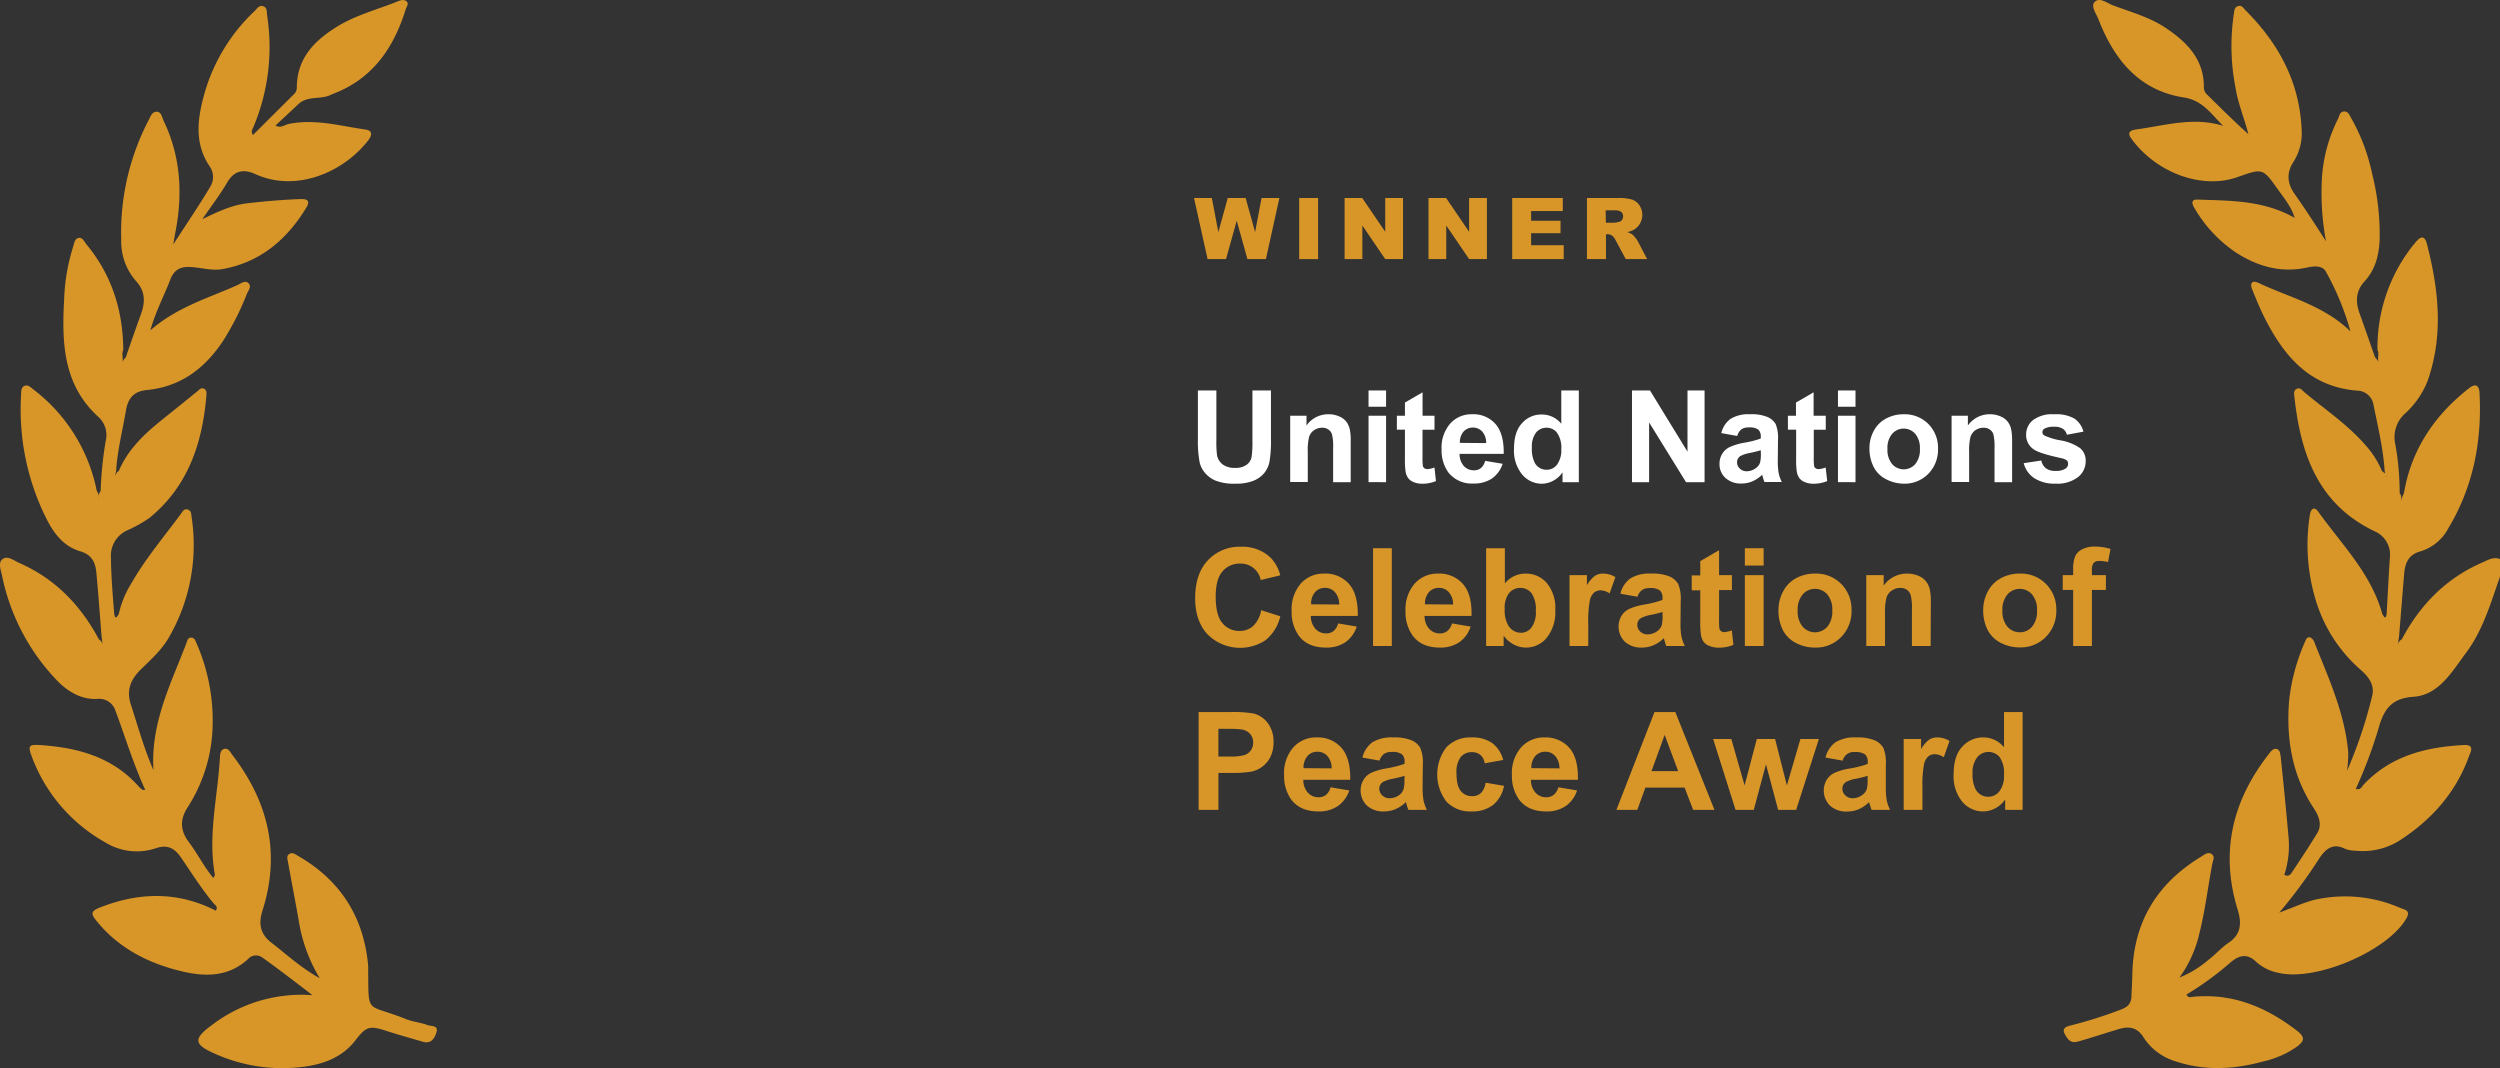
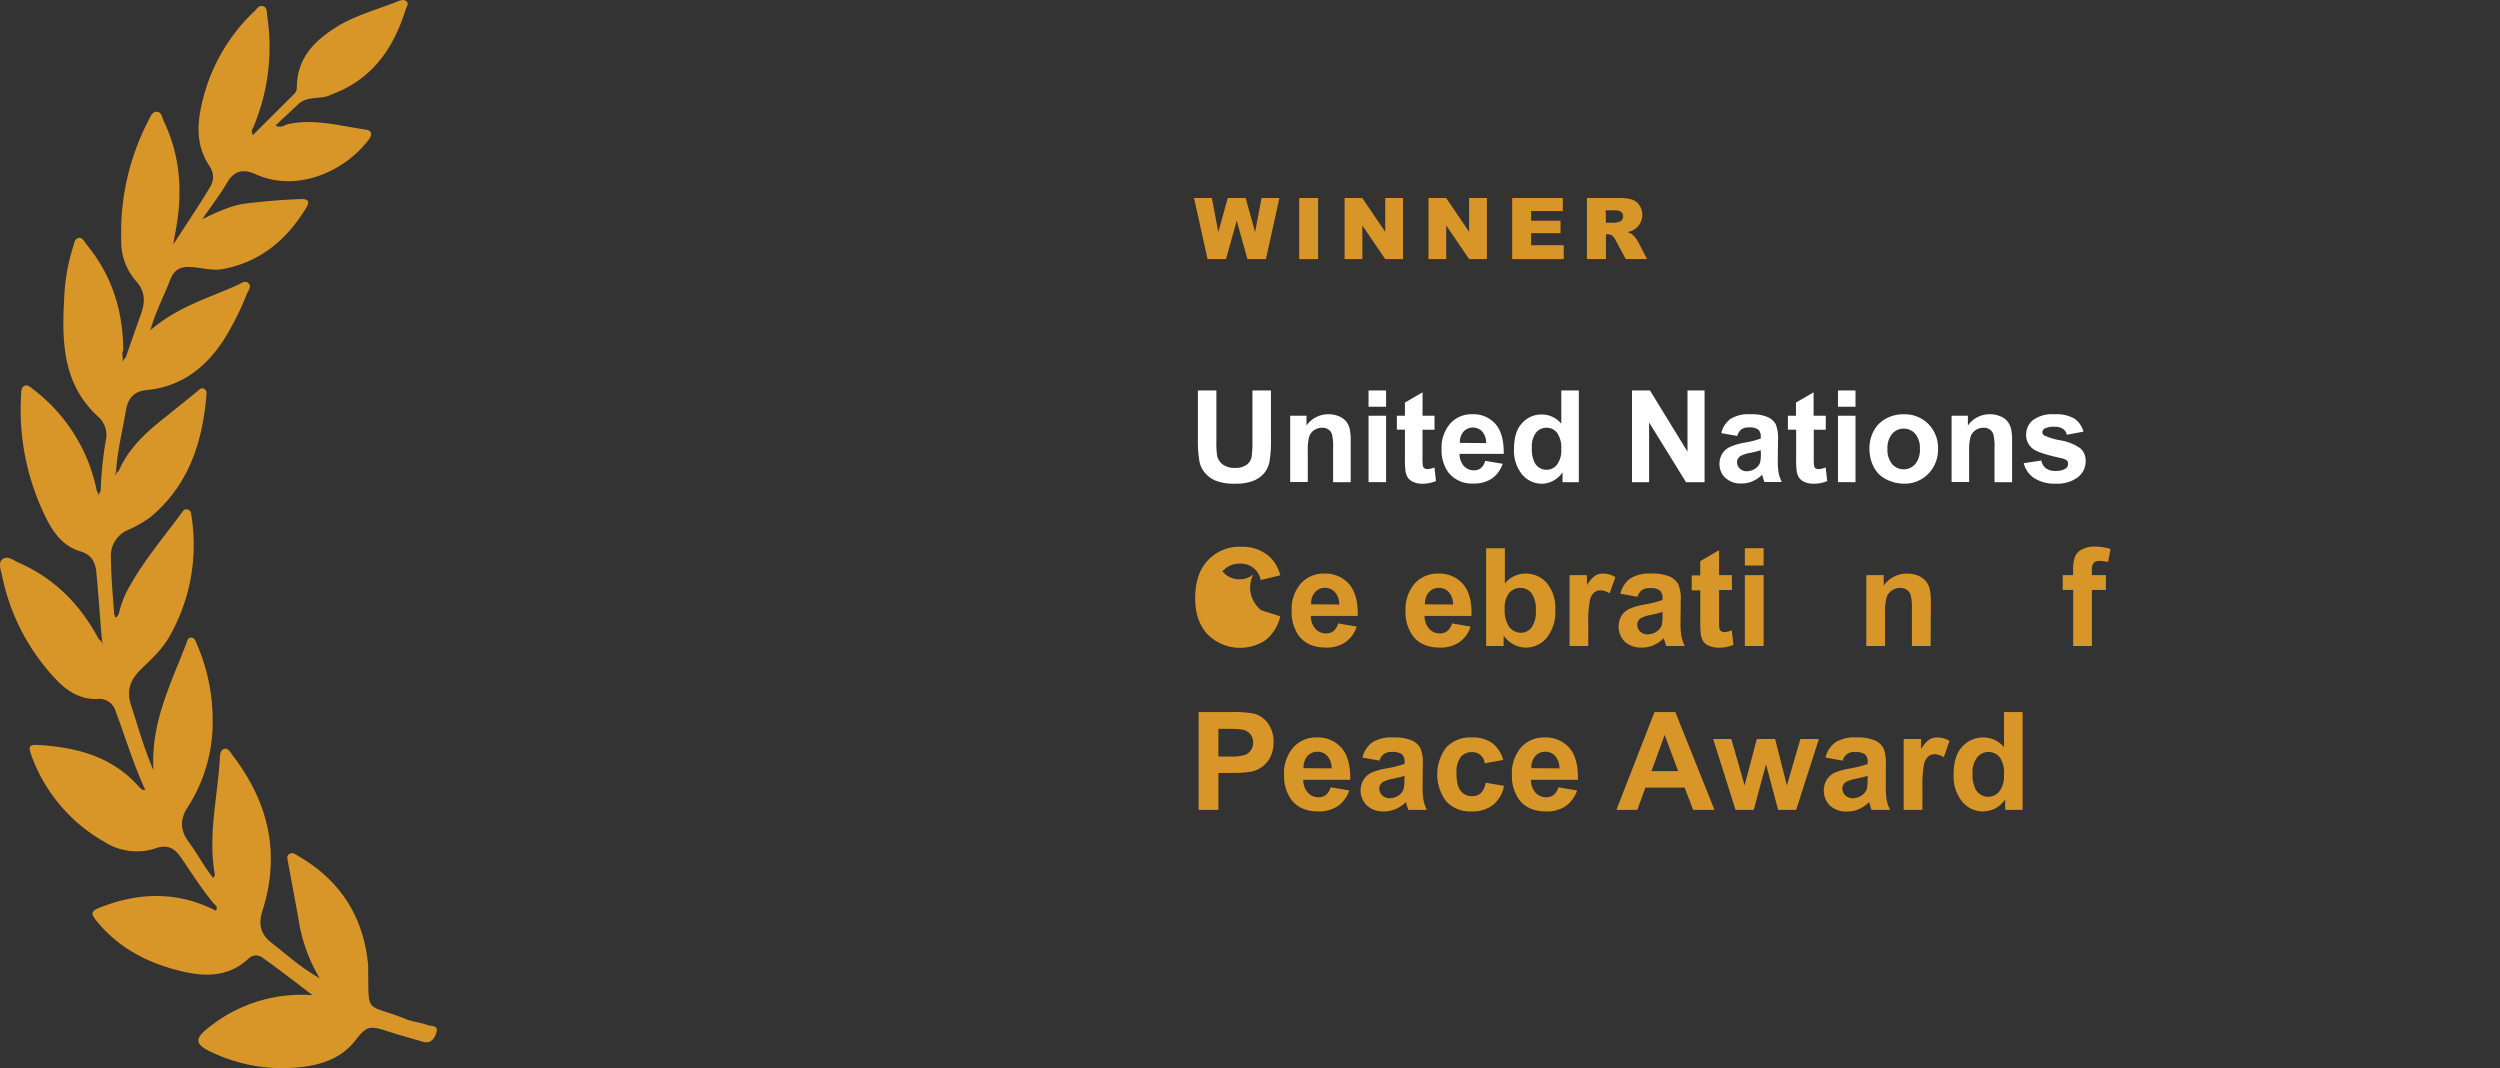
<svg xmlns="http://www.w3.org/2000/svg" viewBox="0 0 585.88 250.35">
  <rect x="0" y="0" width="585.88" height="250.35" fill="#333333" stroke="none" />
  <defs>
    <style>.cls-1{fill:#fff;}.cls-2{fill:#d89628;}</style>
  </defs>
  <g id="Layer_2" data-name="Layer 2">
    <g id="Layer_1-2" data-name="Layer 1">
      <path class="cls-1" d="M280.73,91.51h4.33v11.63a23.82,23.82,0,0,0,.16,3.59,3.52,3.52,0,0,0,1.33,2.12,4.63,4.63,0,0,0,2.86.8,4.37,4.37,0,0,0,2.78-.76,2.92,2.92,0,0,0,1.13-1.85,23.78,23.78,0,0,0,.19-3.65V91.51h4.34v11.28a29.31,29.31,0,0,1-.35,5.46,6.09,6.09,0,0,1-1.3,2.7,6.5,6.5,0,0,1-2.53,1.75,11.06,11.06,0,0,1-4.13.65,11.94,11.94,0,0,1-4.66-.71,6.64,6.64,0,0,1-2.51-1.84,5.92,5.92,0,0,1-1.22-2.39,26.28,26.28,0,0,1-.42-5.44Z" />
      <path class="cls-1" d="M316.54,113h-4.12v-7.94a12.13,12.13,0,0,0-.26-3.26,2.19,2.19,0,0,0-.86-1.15,2.38,2.38,0,0,0-1.42-.41,3.27,3.27,0,0,0-1.92.58,2.94,2.94,0,0,0-1.17,1.56,13.41,13.41,0,0,0-.31,3.57v7h-4.12V97.43h3.82v2.28a6.25,6.25,0,0,1,5.13-2.63,6.11,6.11,0,0,1,2.49.49,4.14,4.14,0,0,1,1.71,1.25,4.58,4.58,0,0,1,.8,1.73,12.28,12.28,0,0,1,.23,2.77Z" />
      <path class="cls-1" d="M320.72,95.32V91.51h4.11v3.81Zm0,17.67V97.43h4.11V113Z" />
      <path class="cls-1" d="M336.18,97.43v3.28h-2.81V107a16.3,16.3,0,0,0,.08,2.22,1,1,0,0,0,.37.52,1.13,1.13,0,0,0,.69.2,5.34,5.34,0,0,0,1.66-.39l.35,3.19a8.19,8.19,0,0,1-3.25.62,5.18,5.18,0,0,1-2-.38,3,3,0,0,1-1.31-1,3.85,3.85,0,0,1-.58-1.61,19.69,19.69,0,0,1-.13-2.9v-6.78h-1.89V97.43h1.89V94.34l4.13-2.4v5.49Z" />
      <path class="cls-1" d="M348.05,108l4.1.69a6.74,6.74,0,0,1-2.5,3.44,7.36,7.36,0,0,1-4.27,1.18,7,7,0,0,1-6-2.65,8.91,8.91,0,0,1-1.54-5.37,8.57,8.57,0,0,1,2-6A6.66,6.66,0,0,1,345,97.08a6.9,6.9,0,0,1,5.48,2.29q2,2.3,1.92,7H342.06a4.19,4.19,0,0,0,1,2.85,3.13,3.13,0,0,0,2.38,1,2.52,2.52,0,0,0,1.62-.53A3.25,3.25,0,0,0,348.05,108Zm.23-4.16a3.93,3.93,0,0,0-.92-2.71,3,3,0,0,0-4.36,0,3.76,3.76,0,0,0-.87,2.66Z" />
      <path class="cls-1" d="M370,113h-3.82V110.7a6.11,6.11,0,0,1-2.25,2,5.68,5.68,0,0,1-2.61.66,6,6,0,0,1-4.6-2.16,8.81,8.81,0,0,1-1.91-6q0-4,1.86-6a6,6,0,0,1,4.7-2.06,5.83,5.83,0,0,1,4.52,2.17V91.51H370Zm-11-8.12a7.22,7.22,0,0,0,.68,3.6,3.12,3.12,0,0,0,2.79,1.61,3,3,0,0,0,2.42-1.2,5.61,5.61,0,0,0,1-3.61,6.05,6.05,0,0,0-1-3.86,3,3,0,0,0-2.47-1.18,3.09,3.09,0,0,0-2.46,1.16A5.33,5.33,0,0,0,359,104.87Z" />
      <path class="cls-1" d="M382.46,113V91.51h4.22l8.79,14.34V91.51h4V113h-4.35l-8.65-14v14Z" />
      <path class="cls-1" d="M407.13,102.17l-3.74-.67a5.8,5.8,0,0,1,2.17-3.34,8,8,0,0,1,4.57-1.08,9.75,9.75,0,0,1,4.1.65,4.13,4.13,0,0,1,1.9,1.65,8.61,8.61,0,0,1,.55,3.69l-.05,4.8a16.85,16.85,0,0,0,.2,3,8.94,8.94,0,0,0,.74,2.09H413.5c-.11-.28-.24-.68-.4-1.22a4.14,4.14,0,0,0-.14-.48,7.53,7.53,0,0,1-2.26,1.53,6.3,6.3,0,0,1-2.56.52,5.31,5.31,0,0,1-3.79-1.31,4.33,4.33,0,0,1-1.38-3.29,4.4,4.4,0,0,1,.63-2.35,4.12,4.12,0,0,1,1.76-1.59,14.47,14.47,0,0,1,3.28-1,22,22,0,0,0,4-1v-.41a2.14,2.14,0,0,0-.59-1.69,3.5,3.5,0,0,0-2.21-.5,2.94,2.94,0,0,0-1.72.43A3,3,0,0,0,407.13,102.17Zm5.51,3.34a24,24,0,0,1-2.51.63,7.85,7.85,0,0,0-2.24.72,1.72,1.72,0,0,0-.81,1.45,2,2,0,0,0,.65,1.5,2.24,2.24,0,0,0,1.64.63,3.55,3.55,0,0,0,2.12-.74,2.51,2.51,0,0,0,1-1.36,7.87,7.87,0,0,0,.17-2Z" />
      <path class="cls-1" d="M427.87,97.43v3.28h-2.81V107a14.65,14.65,0,0,0,.08,2.22.89.89,0,0,0,.36.52,1.16,1.16,0,0,0,.7.2,5.35,5.35,0,0,0,1.65-.39l.36,3.19a8.24,8.24,0,0,1-3.26.62,5.09,5.09,0,0,1-2-.38,2.89,2.89,0,0,1-1.31-1,3.72,3.72,0,0,1-.58-1.61,19.69,19.69,0,0,1-.13-2.9v-6.78H419V97.43h1.89V94.34l4.13-2.4v5.49Z" />
      <path class="cls-1" d="M430.73,95.32V91.51h4.11v3.81Zm0,17.67V97.43h4.11V113Z" />
      <path class="cls-1" d="M438.11,105a8.45,8.45,0,0,1,1-4A6.91,6.91,0,0,1,442,98.09a8.46,8.46,0,0,1,4.14-1,7.77,7.77,0,0,1,5.79,2.29,7.93,7.93,0,0,1,2.25,5.79,8.06,8.06,0,0,1-2.27,5.86,7.73,7.73,0,0,1-5.74,2.32,9.1,9.1,0,0,1-4.08-1,6.62,6.62,0,0,1-2.95-2.83A9.53,9.53,0,0,1,438.11,105Zm4.22.22a5.11,5.11,0,0,0,1.1,3.54,3.59,3.59,0,0,0,5.41,0,5.2,5.2,0,0,0,1.09-3.57,5.12,5.12,0,0,0-1.09-3.52,3.59,3.59,0,0,0-5.41,0A5.12,5.12,0,0,0,442.33,105.21Z" />
      <path class="cls-1" d="M471.54,113h-4.12v-7.94a12.58,12.58,0,0,0-.26-3.26,2.25,2.25,0,0,0-.86-1.15,2.41,2.41,0,0,0-1.43-.41,3.32,3.32,0,0,0-1.92.58,3,3,0,0,0-1.16,1.56,13.29,13.29,0,0,0-.32,3.57v7h-4.11V97.43h3.82v2.28a6.25,6.25,0,0,1,5.13-2.63,6.11,6.11,0,0,1,2.49.49,4,4,0,0,1,1.7,1.25,4.45,4.45,0,0,1,.81,1.73,12.9,12.9,0,0,1,.23,2.77Z" />
      <path class="cls-1" d="M474.26,108.55l4.13-.63a3,3,0,0,0,1.07,1.82,3.59,3.59,0,0,0,2.26.62,4.09,4.09,0,0,0,2.4-.58,1.32,1.32,0,0,0,.54-1.1,1.12,1.12,0,0,0-.29-.78,3.49,3.49,0,0,0-1.38-.54q-5-1.1-6.31-2a4,4,0,0,1-1.85-3.5,4.3,4.3,0,0,1,1.6-3.4,7.48,7.48,0,0,1,4.95-1.37,8.6,8.6,0,0,1,4.75,1,5.32,5.32,0,0,1,2.13,3.07l-3.88.72a2.39,2.39,0,0,0-.94-1.39,3.5,3.5,0,0,0-2-.48,4.52,4.52,0,0,0-2.33.45,1,1,0,0,0-.47.84.89.89,0,0,0,.42.74,15.13,15.13,0,0,0,3.84,1.16,11.52,11.52,0,0,1,4.59,1.83,3.8,3.8,0,0,1,1.29,3.06A4.68,4.68,0,0,1,487,111.8a7.92,7.92,0,0,1-5.28,1.54,8.71,8.71,0,0,1-5-1.29A6,6,0,0,1,474.26,108.55Z" />
-       <path class="cls-2" d="M295.56,143l4.48,1.43a10.09,10.09,0,0,1-3.43,5.57,10.78,10.78,0,0,1-13.58-1.3q-2.94-3.12-2.94-8.52,0-5.73,3-8.89a10.13,10.13,0,0,1,7.77-3.16,9.53,9.53,0,0,1,6.82,2.48,9,9,0,0,1,2.35,4.22l-4.58,1.1a4.74,4.74,0,0,0-4.83-3.85,5.2,5.2,0,0,0-4.13,1.83q-1.59,1.83-1.59,5.92,0,4.35,1.57,6.19a5.06,5.06,0,0,0,4.06,1.84,4.64,4.64,0,0,0,3.17-1.17A6.8,6.8,0,0,0,295.56,143Z" />
+       <path class="cls-2" d="M295.56,143l4.48,1.43a10.09,10.09,0,0,1-3.43,5.57,10.78,10.78,0,0,1-13.58-1.3q-2.94-3.12-2.94-8.52,0-5.73,3-8.89a10.13,10.13,0,0,1,7.77-3.16,9.53,9.53,0,0,1,6.82,2.48,9,9,0,0,1,2.35,4.22l-4.58,1.1a4.74,4.74,0,0,0-4.83-3.85,5.2,5.2,0,0,0-4.13,1.83a5.06,5.06,0,0,0,4.06,1.84,4.64,4.64,0,0,0,3.17-1.17A6.8,6.8,0,0,0,295.56,143Z" />
      <path class="cls-2" d="M313.59,146.1l4.37.74a7.19,7.19,0,0,1-2.66,3.66,7.83,7.83,0,0,1-4.56,1.26c-2.88,0-5-.94-6.4-2.83a9.45,9.45,0,0,1-1.64-5.72,9.2,9.2,0,0,1,2.15-6.46,7.14,7.14,0,0,1,5.46-2.33,7.36,7.36,0,0,1,5.84,2.44q2.14,2.44,2.05,7.49h-11a4.4,4.4,0,0,0,1.06,3,3.31,3.31,0,0,0,2.53,1.09,2.73,2.73,0,0,0,1.74-.56A3.55,3.55,0,0,0,313.59,146.1Zm.25-4.43a4.2,4.2,0,0,0-1-2.9,3,3,0,0,0-2.28-1,3,3,0,0,0-2.37,1,4,4,0,0,0-.92,2.85Z" />
-       <path class="cls-2" d="M321.78,151.39V128.48h4.39v22.91Z" />
      <path class="cls-2" d="M340.28,146.1l4.37.74A7.19,7.19,0,0,1,342,150.5a7.85,7.85,0,0,1-4.56,1.26c-2.88,0-5-.94-6.4-2.83a9.45,9.45,0,0,1-1.65-5.72,9.15,9.15,0,0,1,2.16-6.46,7.13,7.13,0,0,1,5.45-2.33,7.38,7.38,0,0,1,5.85,2.44c1.42,1.63,2.11,4.13,2,7.49h-11a4.45,4.45,0,0,0,1.07,3,3.29,3.29,0,0,0,2.53,1.09,2.7,2.7,0,0,0,1.73-.56A3.49,3.49,0,0,0,340.28,146.1Zm.25-4.43a4.25,4.25,0,0,0-1-2.9,3,3,0,0,0-2.28-1,3.08,3.08,0,0,0-2.38,1,4.09,4.09,0,0,0-.92,2.85Z" />
      <path class="cls-2" d="M348.28,151.39V128.48h4.39v8.25a6.2,6.2,0,0,1,4.81-2.31,6.46,6.46,0,0,1,5,2.19,9.08,9.08,0,0,1,2,6.31,9.57,9.57,0,0,1-2,6.54,6.26,6.26,0,0,1-4.91,2.3,6.09,6.09,0,0,1-2.8-.71,6.62,6.62,0,0,1-2.39-2.1v2.44Zm4.35-8.66a7,7,0,0,0,.82,3.81,3.46,3.46,0,0,0,3,1.75,3.08,3.08,0,0,0,2.47-1.24,6.06,6.06,0,0,0,1-3.91,6.55,6.55,0,0,0-1-4.11,3.29,3.29,0,0,0-2.64-1.25,3.33,3.33,0,0,0-2.63,1.22A5.63,5.63,0,0,0,352.63,142.73Z" />
      <path class="cls-2" d="M372.21,151.39h-4.39v-16.6h4.08v2.36a7.2,7.2,0,0,1,1.88-2.2,3.42,3.42,0,0,1,1.9-.53,5.48,5.48,0,0,1,2.89.83l-1.36,3.82a3.83,3.83,0,0,0-2.06-.72,2.42,2.42,0,0,0-1.56.51,3.42,3.42,0,0,0-1,1.84,25.62,25.62,0,0,0-.37,5.56Z" />
      <path class="cls-2" d="M383.74,139.85l-4-.71a6.23,6.23,0,0,1,2.31-3.57,8.5,8.5,0,0,1,4.88-1.15,10.58,10.58,0,0,1,4.37.69,4.43,4.43,0,0,1,2,1.77,9.06,9.06,0,0,1,.58,3.93l-.05,5.12a16.8,16.8,0,0,0,.22,3.23,9.78,9.78,0,0,0,.78,2.23h-4.34c-.11-.3-.25-.73-.42-1.3-.07-.26-.13-.43-.16-.52a7.84,7.84,0,0,1-2.4,1.64,6.84,6.84,0,0,1-2.74.55,5.65,5.65,0,0,1-4-1.39,5,5,0,0,1-.8-6,4.35,4.35,0,0,1,1.88-1.69,14.72,14.72,0,0,1,3.49-1,24.69,24.69,0,0,0,4.27-1.08v-.44a2.26,2.26,0,0,0-.63-1.8,3.72,3.72,0,0,0-2.36-.54,3.08,3.08,0,0,0-1.82.46A3.18,3.18,0,0,0,383.74,139.85Zm5.88,3.57c-.56.18-1.45.41-2.67.67a8,8,0,0,0-2.39.76,1.83,1.83,0,0,0-.86,1.55,2.19,2.19,0,0,0,.68,1.6,2.45,2.45,0,0,0,1.75.67,3.8,3.8,0,0,0,2.27-.78,2.79,2.79,0,0,0,1.05-1.46,8.92,8.92,0,0,0,.17-2.14Z" />
      <path class="cls-2" d="M405.87,134.79v3.5h-3V145a18.71,18.71,0,0,0,.08,2.37,1,1,0,0,0,.39.55,1.25,1.25,0,0,0,.75.22,5.71,5.71,0,0,0,1.76-.42l.38,3.4a8.69,8.69,0,0,1-3.47.66,5.41,5.41,0,0,1-2.14-.4,3.09,3.09,0,0,1-1.4-1,4.08,4.08,0,0,1-.62-1.71,21.85,21.85,0,0,1-.14-3.09v-7.24h-2v-3.5h2V131.5l4.41-2.57v5.86Z" />
      <path class="cls-2" d="M408.91,132.54v-4.06h4.4v4.06Zm0,18.85v-16.6h4.4v16.6Z" />
-       <path class="cls-2" d="M416.79,142.85a9,9,0,0,1,1.08-4.23,7.35,7.35,0,0,1,3.05-3.12,9.07,9.07,0,0,1,4.42-1.08,8.29,8.29,0,0,1,6.17,2.44,8.46,8.46,0,0,1,2.4,6.18,8.58,8.58,0,0,1-2.42,6.24,8.19,8.19,0,0,1-6.12,2.48,9.6,9.6,0,0,1-4.35-1,7.13,7.13,0,0,1-3.15-3A10.09,10.09,0,0,1,416.79,142.85Zm4.5.24a5.5,5.5,0,0,0,1.17,3.78,3.84,3.84,0,0,0,5.78,0,5.58,5.58,0,0,0,1.16-3.81,5.48,5.48,0,0,0-1.16-3.75,3.84,3.84,0,0,0-5.78,0A5.48,5.48,0,0,0,421.29,143.09Z" />
      <path class="cls-2" d="M452.45,151.39h-4.39v-8.47a12.91,12.91,0,0,0-.29-3.48,2.43,2.43,0,0,0-.91-1.23,2.61,2.61,0,0,0-1.52-.43,3.49,3.49,0,0,0-2,.62,3.16,3.16,0,0,0-1.24,1.66,14,14,0,0,0-.34,3.81v7.52h-4.39v-16.6h4.08v2.44a6.63,6.63,0,0,1,5.47-2.81,6.53,6.53,0,0,1,2.65.52,4.33,4.33,0,0,1,1.82,1.34,4.65,4.65,0,0,1,.86,1.84,13.09,13.09,0,0,1,.25,2.95Z" />
-       <path class="cls-2" d="M464.77,142.85a9,9,0,0,1,1.08-4.23,7.37,7.37,0,0,1,3.06-3.12,9.06,9.06,0,0,1,4.41-1.08,8.27,8.27,0,0,1,6.17,2.44A8.43,8.43,0,0,1,481.9,143a8.54,8.54,0,0,1-2.43,6.24,8.19,8.19,0,0,1-6.12,2.48,9.6,9.6,0,0,1-4.35-1,7.13,7.13,0,0,1-3.15-3A10.09,10.09,0,0,1,464.77,142.85Zm4.5.24a5.45,5.45,0,0,0,1.18,3.78,3.83,3.83,0,0,0,5.77,0,5.58,5.58,0,0,0,1.16-3.81,5.48,5.48,0,0,0-1.16-3.75,3.83,3.83,0,0,0-5.77,0A5.44,5.44,0,0,0,469.27,143.09Z" />
      <path class="cls-2" d="M483.41,134.79h2.44v-1.25a8.19,8.19,0,0,1,.45-3.12,3.45,3.45,0,0,1,1.64-1.68,6.31,6.31,0,0,1,3-.65,12.33,12.33,0,0,1,3.67.56l-.59,3.06a9.07,9.07,0,0,0-2-.25,1.77,1.77,0,0,0-1.36.45,2.56,2.56,0,0,0-.42,1.71v1.17h3.28v3.46h-3.28v13.14h-4.39V138.25h-2.44Z" />
      <path class="cls-2" d="M280.9,189.79V166.88h7.42a26.94,26.94,0,0,1,5.5.34,6,6,0,0,1,3.3,2.25,7.13,7.13,0,0,1,1.33,4.46,7.44,7.44,0,0,1-.77,3.54,6.35,6.35,0,0,1-1.94,2.26,6.77,6.77,0,0,1-2.4,1.09,26.54,26.54,0,0,1-4.8.32h-3v8.65Zm4.63-19v6.5h2.53a11.57,11.57,0,0,0,3.65-.36,3,3,0,0,0,1.45-1.12,3.06,3.06,0,0,0,.52-1.78,3,3,0,0,0-.73-2.06,3.24,3.24,0,0,0-1.86-1,22.63,22.63,0,0,0-3.33-.16Z" />
      <path class="cls-2" d="M311.82,184.5l4.38.74a7.2,7.2,0,0,1-2.67,3.66,7.8,7.8,0,0,1-4.55,1.26c-2.89,0-5-.94-6.41-2.83a9.51,9.51,0,0,1-1.64-5.72,9.15,9.15,0,0,1,2.16-6.46,7.12,7.12,0,0,1,5.45-2.33,7.34,7.34,0,0,1,5.84,2.44q2.14,2.44,2.05,7.49h-11a4.45,4.45,0,0,0,1.06,3,3.31,3.31,0,0,0,2.54,1.09,2.72,2.72,0,0,0,1.73-.56A3.48,3.48,0,0,0,311.82,184.5Zm.25-4.43a4.25,4.25,0,0,0-1-2.9,3,3,0,0,0-2.28-1,3.08,3.08,0,0,0-2.38,1,4.09,4.09,0,0,0-.92,2.85Z" />
      <path class="cls-2" d="M323.29,178.25l-4-.71a6.18,6.18,0,0,1,2.31-3.57,8.46,8.46,0,0,1,4.87-1.15,10.61,10.61,0,0,1,4.38.69,4.35,4.35,0,0,1,2,1.77,9,9,0,0,1,.59,3.93l-.05,5.12a17.88,17.88,0,0,0,.21,3.23,9.85,9.85,0,0,0,.79,2.23h-4.34a13.55,13.55,0,0,1-.42-1.3l-.16-.52a7.76,7.76,0,0,1-2.41,1.64,6.76,6.76,0,0,1-2.73.55,5.63,5.63,0,0,1-4-1.39,4.93,4.93,0,0,1-.8-6,4.29,4.29,0,0,1,1.88-1.69,14.72,14.72,0,0,1,3.49-1,25,25,0,0,0,4.27-1.08v-.44a2.24,2.24,0,0,0-.63-1.8,3.74,3.74,0,0,0-2.36-.54,3.14,3.14,0,0,0-1.83.46A3.19,3.19,0,0,0,323.29,178.25Zm5.88,3.57c-.57.18-1.46.41-2.68.67a8.23,8.23,0,0,0-2.39.76,1.85,1.85,0,0,0-.86,1.55,2.12,2.12,0,0,0,.69,1.59,2.4,2.4,0,0,0,1.75.68,3.83,3.83,0,0,0,2.27-.78,2.71,2.71,0,0,0,1-1.46,8.27,8.27,0,0,0,.18-2.14Z" />
      <path class="cls-2" d="M352.28,178.1l-4.33.78a3.13,3.13,0,0,0-1-1.95,3,3,0,0,0-2-.66,3.29,3.29,0,0,0-2.62,1.13,5.82,5.82,0,0,0-1,3.79c0,2,.33,3.36,1,4.17a3.23,3.23,0,0,0,2.66,1.22,2.94,2.94,0,0,0,2.05-.71,4.28,4.28,0,0,0,1.12-2.44l4.31.73a7.56,7.56,0,0,1-2.57,4.48,7.94,7.94,0,0,1-5.11,1.52,7.61,7.61,0,0,1-5.81-2.3,10.47,10.47,0,0,1,0-12.75,7.7,7.7,0,0,1,5.87-2.29,8,8,0,0,1,4.82,1.3A7.26,7.26,0,0,1,352.28,178.1Z" />
      <path class="cls-2" d="M365.21,184.5l4.38.74a7.15,7.15,0,0,1-2.67,3.66,7.8,7.8,0,0,1-4.55,1.26c-2.89,0-5-.94-6.41-2.83a9.51,9.51,0,0,1-1.64-5.72,9.15,9.15,0,0,1,2.16-6.46,7.12,7.12,0,0,1,5.45-2.33,7.38,7.38,0,0,1,5.85,2.44q2.13,2.44,2,7.49h-11a4.45,4.45,0,0,0,1.06,3,3.31,3.31,0,0,0,2.54,1.09,2.72,2.72,0,0,0,1.73-.56A3.48,3.48,0,0,0,365.21,184.5Zm.25-4.43a4.25,4.25,0,0,0-1-2.9,3,3,0,0,0-2.28-1,3.08,3.08,0,0,0-2.38,1,4.09,4.09,0,0,0-.92,2.85Z" />
      <path class="cls-2" d="M401.79,189.79h-5l-2-5.21H385.6l-1.89,5.21h-4.9l8.92-22.91h4.89Zm-8.51-9.07-3.16-8.5-3.09,8.5Z" />
      <path class="cls-2" d="M406.73,189.79l-5.25-16.6h4.26l3.11,10.88,2.86-10.88H416l2.76,10.88,3.17-10.88h4.33l-5.33,16.6h-4.22l-2.85-10.68L411,189.79Z" />
      <path class="cls-2" d="M431.81,178.25l-4-.71a6.23,6.23,0,0,1,2.31-3.57,8.5,8.5,0,0,1,4.88-1.15,10.55,10.55,0,0,1,4.37.69,4.38,4.38,0,0,1,2,1.77,9.06,9.06,0,0,1,.58,3.93l0,5.12a17.88,17.88,0,0,0,.21,3.23,9.38,9.38,0,0,0,.79,2.23H438.6c-.11-.3-.25-.73-.42-1.3A4.37,4.37,0,0,0,438,188a7.84,7.84,0,0,1-2.4,1.64,6.84,6.84,0,0,1-2.74.55,5.65,5.65,0,0,1-4-1.39,5,5,0,0,1-.8-6,4.4,4.4,0,0,1,1.88-1.69,14.72,14.72,0,0,1,3.49-1,24.44,24.44,0,0,0,4.27-1.08v-.44a2.28,2.28,0,0,0-.62-1.8,3.76,3.76,0,0,0-2.36-.54,2.63,2.63,0,0,0-2.89,2.07Zm5.87,3.57c-.56.18-1.45.41-2.67.67a8,8,0,0,0-2.39.76,1.85,1.85,0,0,0-.86,1.55,2.12,2.12,0,0,0,.69,1.59,2.38,2.38,0,0,0,1.75.68,3.8,3.8,0,0,0,2.26-.78,2.79,2.79,0,0,0,1.05-1.46,8.92,8.92,0,0,0,.17-2.14Z" />
      <path class="cls-2" d="M450.52,189.79h-4.39v-16.6h4.08v2.36a7.2,7.2,0,0,1,1.88-2.2,3.42,3.42,0,0,1,1.9-.53,5.56,5.56,0,0,1,2.89.82l-1.36,3.83a3.83,3.83,0,0,0-2.06-.72,2.44,2.44,0,0,0-1.56.51,3.49,3.49,0,0,0-1,1.84,26.31,26.31,0,0,0-.37,5.56Z" />
      <path class="cls-2" d="M474,189.79h-4.08v-2.44a6.57,6.57,0,0,1-2.39,2.12,6.24,6.24,0,0,1-2.79.69,6.33,6.33,0,0,1-4.9-2.3,9.38,9.38,0,0,1-2-6.43c0-2.82.66-5,2-6.42a6.5,6.5,0,0,1,5-2.19,6.21,6.21,0,0,1,4.81,2.31v-8.25H474Zm-11.72-8.66A7.57,7.57,0,0,0,463,185a3.32,3.32,0,0,0,3,1.72,3.24,3.24,0,0,0,2.58-1.29,6,6,0,0,0,1.06-3.85,6.57,6.57,0,0,0-1-4.12,3.4,3.4,0,0,0-5.26,0A5.62,5.62,0,0,0,462.27,181.13Z" />
      <path class="cls-2" d="M23.81,149.22c-.4-5-.75-9.94-1.21-14.9-.22-2.42-1-4.32-3.82-5.13-3.79-1.1-6.14-4.14-7.83-7.5a56.88,56.88,0,0,1-6-29.18c0-.79,0-1.72.78-2.08s1.46.34,2.07.82a39.54,39.54,0,0,1,14.88,23.8,2.39,2.39,0,0,1,.45,1.06,5.85,5.85,0,0,1,0,.73c.16-.12,0-.26,0-.41a2.31,2.31,0,0,1,.46-1.38,86.54,86.54,0,0,1,1.18-11.69,5.75,5.75,0,0,0-1.51-5.47c-8.55-7.63-8.79-17.65-8.22-27.9a45.69,45.69,0,0,1,2.08-12.1c.27-.82.34-1.93,1.29-2.13s1.38.94,1.91,1.58c5.91,7.17,8.51,15.5,8.57,24.7-.48.9.09,1.88-.23,2.87a3.44,3.44,0,0,1,.81-1.15c1.19-3.41,2.36-6.82,3.59-10.21,1-2.77,1-5.28-1.14-7.63a14.1,14.1,0,0,1-3.51-9.73,56.84,56.84,0,0,1,6.41-28c.45-.84.76-2,1.9-2s1.26,1.37,1.65,2.18c4.06,8.47,4.49,17.32,2.67,26.39-.11.57-.2,1.14-.44,2.54,3.22-5,6.09-9.18,8.69-13.57a4.35,4.35,0,0,0,0-4.52c-4-5.72-2.94-11.83-1.23-17.8A42.48,42.48,0,0,1,59.68,2.58c.54-.52,1-1.39,1.92-1.14,1.07.29.9,1.35,1,2.2a48.23,48.23,0,0,1-3.24,26.19c-.21.52-.63,1-.07,1.8l9.57-9.53a2.05,2.05,0,0,0,.7-1.55c0-7,4.27-11.15,9.62-14.42C83.55,3.48,88.55,2.2,93.26.31c.59-.24,1.35-.54,2,0s0,1.27-.18,1.86c-2.82,9.11-7.81,16.37-17.15,19.87-.27.11-.53.25-.8.36-2.34.9-5.16.08-7.21,2-1.75,1.67-3.54,3.3-5.34,5,1.18.75,2.1-.15,3.08-.35,6.14-1.26,12.07.47,18,1.31,1.55.22,1.67,1.19.64,2.52-5.71,7.4-16.79,12.3-26.41,7.94-2.76-1.25-5-.94-6.68,2-1.57,2.7-3.5,5.19-5.8,8.55,3.85-1.87,7-3.31,10.48-3.72,4.2-.49,8.39-.85,12.61-1,1.86-.05,2.11.67,1.24,2.08C67.19,56.19,61,61.43,52.22,63.05c-2.58.48-5.06-.36-7.6-.48-2.34-.12-3.83.62-4.73,3-1.41,3.7-3.32,7.2-4.67,11.85,6.38-5.54,13.68-7.57,20.47-10.63.78-.36,1.69-1.12,2.44-.51,1,.82,0,1.85-.3,2.65a63.85,63.85,0,0,1-5.58,11C48,86.32,42.36,90.63,34.44,91.4c-3,.29-4.42,1.82-4.93,4.81-.8,4.72-2,9.38-2.3,14.18a6.18,6.18,0,0,1-.31,1.15c.23-.31.4-.89.94-1.17,2-4.74,5.55-8.26,9.45-11.44,3-2.42,6-4.81,8.94-7.21.44-.35.85-.93,1.51-.65s.69.89.64,1.5c-.93,11.19-4.22,21.28-13.26,28.73a30.42,30.42,0,0,1-5.34,3A6.51,6.51,0,0,0,26,130.72c.05,4.42.42,8.81.77,13.21.35,1.49.7.43,1.06,0a22.65,22.65,0,0,1,2.82-7c3.35-5.9,7.74-11.08,11.76-16.52.39-.53.75-1.29,1.59-1s.8,1,.89,1.68a43.25,43.25,0,0,1-5.32,28.31c-1.7,2.94-4.19,5.16-6.57,7.49s-3.46,4.83-2.29,8.37c1.64,5,3,10.06,5.26,15.25-.71-11,4.07-20.23,7.7-29.74.23-.62.33-1.45,1.27-1.33.67.08.88.74,1.09,1.26a45.06,45.06,0,0,1,3.81,18.82A36.81,36.81,0,0,1,44,189.15c-1.77,2.7-1.9,5.31.2,8.12S47.74,203,50,205.79c.17-.39.39-.64.35-.85-1.64-9.07.61-18,1.16-26.93.06-.94,0-2.2,1-2.5s1.47.79,2,1.49c8.41,11,11.27,23,7,36.41-.91,2.86-.68,5.38,2.1,7.52,3.48,2.66,6.65,5.7,11.32,8.32A37.47,37.47,0,0,1,70.23,217c-.86-5-1.84-10-2.74-15-.11-.63-.42-1.43.32-1.87s1.31,0,1.91.38q15,8.56,16.56,25.79a8.61,8.61,0,0,1,0,.88c.14,10.9-.65,7.82,8.84,11.64,1.62.66,3.44.79,5.07,1.41.81.31,2.61,0,2.1,1.68-.41,1.34-1.21,2.81-3.19,2.23-2.81-.84-5.64-1.6-8.42-2.51-4.07-1.33-4.83-1.13-7.37,2.15-3,3.9-7.28,5.56-11.95,6.19a38.53,38.53,0,0,1-20.7-2.9c-5.28-2.27-5.47-3.56-1-6.85a34.61,34.61,0,0,1,23.57-7c-3.92-3-7.79-6-11.79-8.85a2.48,2.48,0,0,0-3,.09c-4.85,4.71-10.7,4.5-16.53,3-7.22-1.82-13.75-5.15-18.71-10.95-2.27-2.65-2.1-3,1.29-4.24,8.85-3.24,17.57-3.2,26.1,1.15.59-.92-.21-1.33-.59-1.79-2.76-3.32-5.07-7-7.49-10.54-1.48-2.16-3.09-3.33-6.09-2.27a14.07,14.07,0,0,1-11.91-1.5A38.23,38.23,0,0,1,7.61,177.72c-1.19-3.09-1-3.33,2.38-3.07,8.62.65,16.58,2.92,22.57,9.73a6.93,6.93,0,0,0,.87.74s.16,0,.61,0c-2.8-6.12-4.7-12.45-7-18.62a4,4,0,0,0-4.32-2.7c-3.85.15-7-1.83-9.54-4.52A49.66,49.66,0,0,1,.47,134.84c-.28-1.29-1-3,.18-3.84s2.57.36,3.8.9c8.43,3.69,14.45,9.9,18.72,17.93A1.63,1.63,0,0,1,24,151.1,15.12,15.12,0,0,0,23.81,149.22Z" />
-       <path class="cls-2" d="M563.37,115.56c1.75-10.26,7.17-18.24,15.24-24.57,1.47-1.16,2.37-.78,2.47,1.09.6,11.3-1.45,22-7.35,31.79a11,11,0,0,1-6.42,5.32c-2.95.78-3.69,2.82-3.9,5.39-.41,4.88-.79,9.76-1.19,14.64a17.59,17.59,0,0,0-.22,1.88,1.63,1.63,0,0,1,.86-1.27c4.29-8.09,10.38-14.31,18.86-18,1.3-.57,2.6-1.42,4.16-.81v4.12c-2.2,6.23-4,12.63-8.07,18-3.27,4.4-6.3,9.76-12.27,10.16-5.64.37-7.08,3.57-8.28,7.91a108.44,108.44,0,0,1-5.17,13.66c1.17.36,1.42-.58,1.84-1,6.36-6.75,14.56-8.78,23.4-9.27,2.77-.15,1.62,1.67,1.26,2.69-3,8.32-8.58,14.64-15.87,19.44a16.18,16.18,0,0,1-10.64,2.64,7.2,7.2,0,0,1-2.57-.47c-2.78-1.42-4.51.11-5.88,2.11a119,119,0,0,1-9.48,12.86c3.35-1.21,5.86-2.45,8.6-3.07a32.36,32.36,0,0,1,19.81,2c1,.41,2.44.54,1.41,2.37-4.37,7.76-21.64,15.06-30.27,12.75a10.69,10.69,0,0,1-4.93-2.48c-2.07-2.06-3.95-1.6-5.92,0a71.84,71.84,0,0,1-10.43,7.62c.34.92,1.13.57,1.73.52,9.22-.81,17,2.47,24.19,8,2,1.56,1.6,2.44-.05,3.71a22.41,22.41,0,0,1-8,3.49c-6.74,1.83-13.52,2.21-20.27,0a13.63,13.63,0,0,1-7.66-5.64c-1.46-2.37-3.37-2.69-5.72-2-3,.89-6,1.89-9,2.76-1.09.32-2.22.71-3.15-.6-1.06-1.49-1.46-2.49.85-3a102.67,102.67,0,0,0,11.71-3.71c1.64-.6,2.4-1.44,2.46-3.08s.18-3.53.21-5.29C500,216,505.54,207,515.9,200.73c.73-.45,1.57-1.19,2.41-.57s.3,1.46.16,2.22c-1.05,5.48-1.68,11-3.06,16.44a28.32,28.32,0,0,1-4.65,10.27,24.42,24.42,0,0,0,6.83-4.18c1.64-1.24,3-2.84,4.73-4,3-2,3-4.76,2.08-7.75-4.14-13.44-1.25-25.47,7.25-36.38.48-.62,1-1.42,1.85-1.27s.88,1.2,1,1.93c.64,6.24,1.28,12.48,1.82,18.74a21.52,21.52,0,0,1-1,8.84c1,.47,1.45,0,1.84-.65,2-3,4-6,5.89-9.13,1.22-2,.34-4.09-.79-5.79-5.11-7.72-6.51-16.24-5.8-25.26a46.23,46.23,0,0,1,3.73-13.8c.2-.51.5-1.23,1.21-1a1.78,1.78,0,0,1,.92,1c3.35,8.44,7.19,16.73,8,25.94a32,32,0,0,1-.28,4.3,106.11,106.11,0,0,0,5.85-17.41c.75-2.78-.93-4.75-2.77-6.34a35,35,0,0,1-10.54-16.64,44.61,44.61,0,0,1-1.27-19.49c.17-1.29.94-2.32,2-.81,5.49,7.69,12.4,14.49,15,24,.35.42.71,1.48,1,0,.25-4.4.47-8.81.76-13.21a5.94,5.94,0,0,0-3.55-6.21c-13.22-6.31-17.33-18-18.8-31.35-.08-.76-.33-1.68.6-2.08.77-.34,1.23.42,1.73.84,4.88,4.08,10.23,7.63,14.42,12.52a21.09,21.09,0,0,1,3.74,5.93c.41.35.92.63.88.93.23.69.34.38.21.31-.4-.23-.32-.8-.45-1.22-.33-5.3-1.6-10.44-2.63-15.62a3.94,3.94,0,0,0-3.73-3.23c-11.22-.85-17.3-8.13-21.89-17.3-1.05-2.09-1.92-4.27-2.8-6.44-.65-1.59.14-2.15,1.51-1.5,7.16,3.4,15.16,5.2,21.52,11.34a63.3,63.3,0,0,0-5.71-13.92c-.87-1.66-3-1.36-4.61-1-6,1.27-11.42-.29-16.47-3.52a31.75,31.75,0,0,1-9.76-10.44c-.52-.84-1-2.06.73-2,7.62.29,15.34.1,22.76,4.29-.86-2.76-2.51-4.64-3.92-6.64-3.54-5-3.58-5-9.25-3-8.69,3.2-19.48-1.12-25.12-8.94-1.35-1.86.46-2.05,1.68-2.22,6.54-.93,13.06-2.89,19.85-.76-2.8-2.72-4.74-6-9.34-6.68-10.46-1.65-16.29-9-19.91-18.34-.5-1.29-1.84-3-.89-4,1.2-1.24,2.9.25,4.3.77,4.21,1.57,8.61,2.78,12.37,5.29,4.94,3.3,9,7.36,8.94,13.93a2.32,2.32,0,0,0,.84,1.78c3.13,3.09,6.24,6.19,9.59,9.18-.93-3.66-2.4-7.1-3-10.8a50.74,50.74,0,0,1-.42-17.25c.13-.76.08-1.67,1-1.95s1.25.47,1.71.94c7.75,7.74,12.72,16.79,13.19,28a12.49,12.49,0,0,1-1.91,7.56c-1.74,2.66-1.43,5.13.32,7.6,2.53,3.58,4.9,7.27,7.3,11a62,62,0,0,1-1-13.78,35.88,35.88,0,0,1,3.84-14.93c.32-.65.38-1.66,1.39-1.7s1.27.87,1.65,1.51a45,45,0,0,1,4.93,13.1,57.44,57.44,0,0,1,1.76,15.44c-.14,3.63-1,7-3.51,9.74-2.15,2.35-2.16,4.85-1.16,7.61,1.22,3.4,2.4,6.81,3.59,10.22a3.35,3.35,0,0,1,.81,1.14c-.31-1,.26-2-.23-2.86a38.49,38.49,0,0,1,8.72-25c1.18-1.44,2.25-2.24,2.88.22,2.75,10.66,3.9,21.34.15,32A20.21,20.21,0,0,1,563.52,97a7.48,7.48,0,0,0-2.15,7.23,66,66,0,0,1,1,11.4c.5.57.47,1.23.13,2.53A11.25,11.25,0,0,1,563.37,115.56Z" />
      <path class="cls-2" d="M279.82,46.4H284l1.52,8,2.21-8h4.19l2.22,8,1.51-8h4.18l-3.16,14.32h-4.33l-2.51-9-2.51,9H283Z" />
      <path class="cls-2" d="M304.47,46.4h4.43V60.72h-4.43Z" />
      <path class="cls-2" d="M315.11,46.4h4.13l5.39,7.92V46.4h4.17V60.72h-4.17l-5.36-7.87v7.87h-4.16Z" />
      <path class="cls-2" d="M334.77,46.4h4.13l5.39,7.92V46.4h4.17V60.72h-4.17l-5.36-7.87v7.87h-4.16Z" />
      <path class="cls-2" d="M354.39,46.4h11.85v3.06h-7.42v2.27h6.89v2.92h-6.89v2.82h7.64v3.25H354.39Z" />
      <path class="cls-2" d="M371.9,60.72V46.4h7.37a10.89,10.89,0,0,1,3.14.35,3.38,3.38,0,0,1,1.75,1.3,4.06,4.06,0,0,1-1.24,5.78,5.34,5.34,0,0,1-1.56.57,4.36,4.36,0,0,1,1.15.52,4.22,4.22,0,0,1,.71.76,5.07,5.07,0,0,1,.62.89L386,60.72h-5l-2.36-4.38a3.35,3.35,0,0,0-.8-1.1,1.87,1.87,0,0,0-1.08-.34h-.4v5.82Zm4.44-8.52h1.87a6.88,6.88,0,0,0,1.17-.2,1.15,1.15,0,0,0,.72-.44,1.38,1.38,0,0,0,.28-.83,1.33,1.33,0,0,0-.44-1.07,2.63,2.63,0,0,0-1.65-.37h-2Z" />
    </g>
  </g>
</svg>